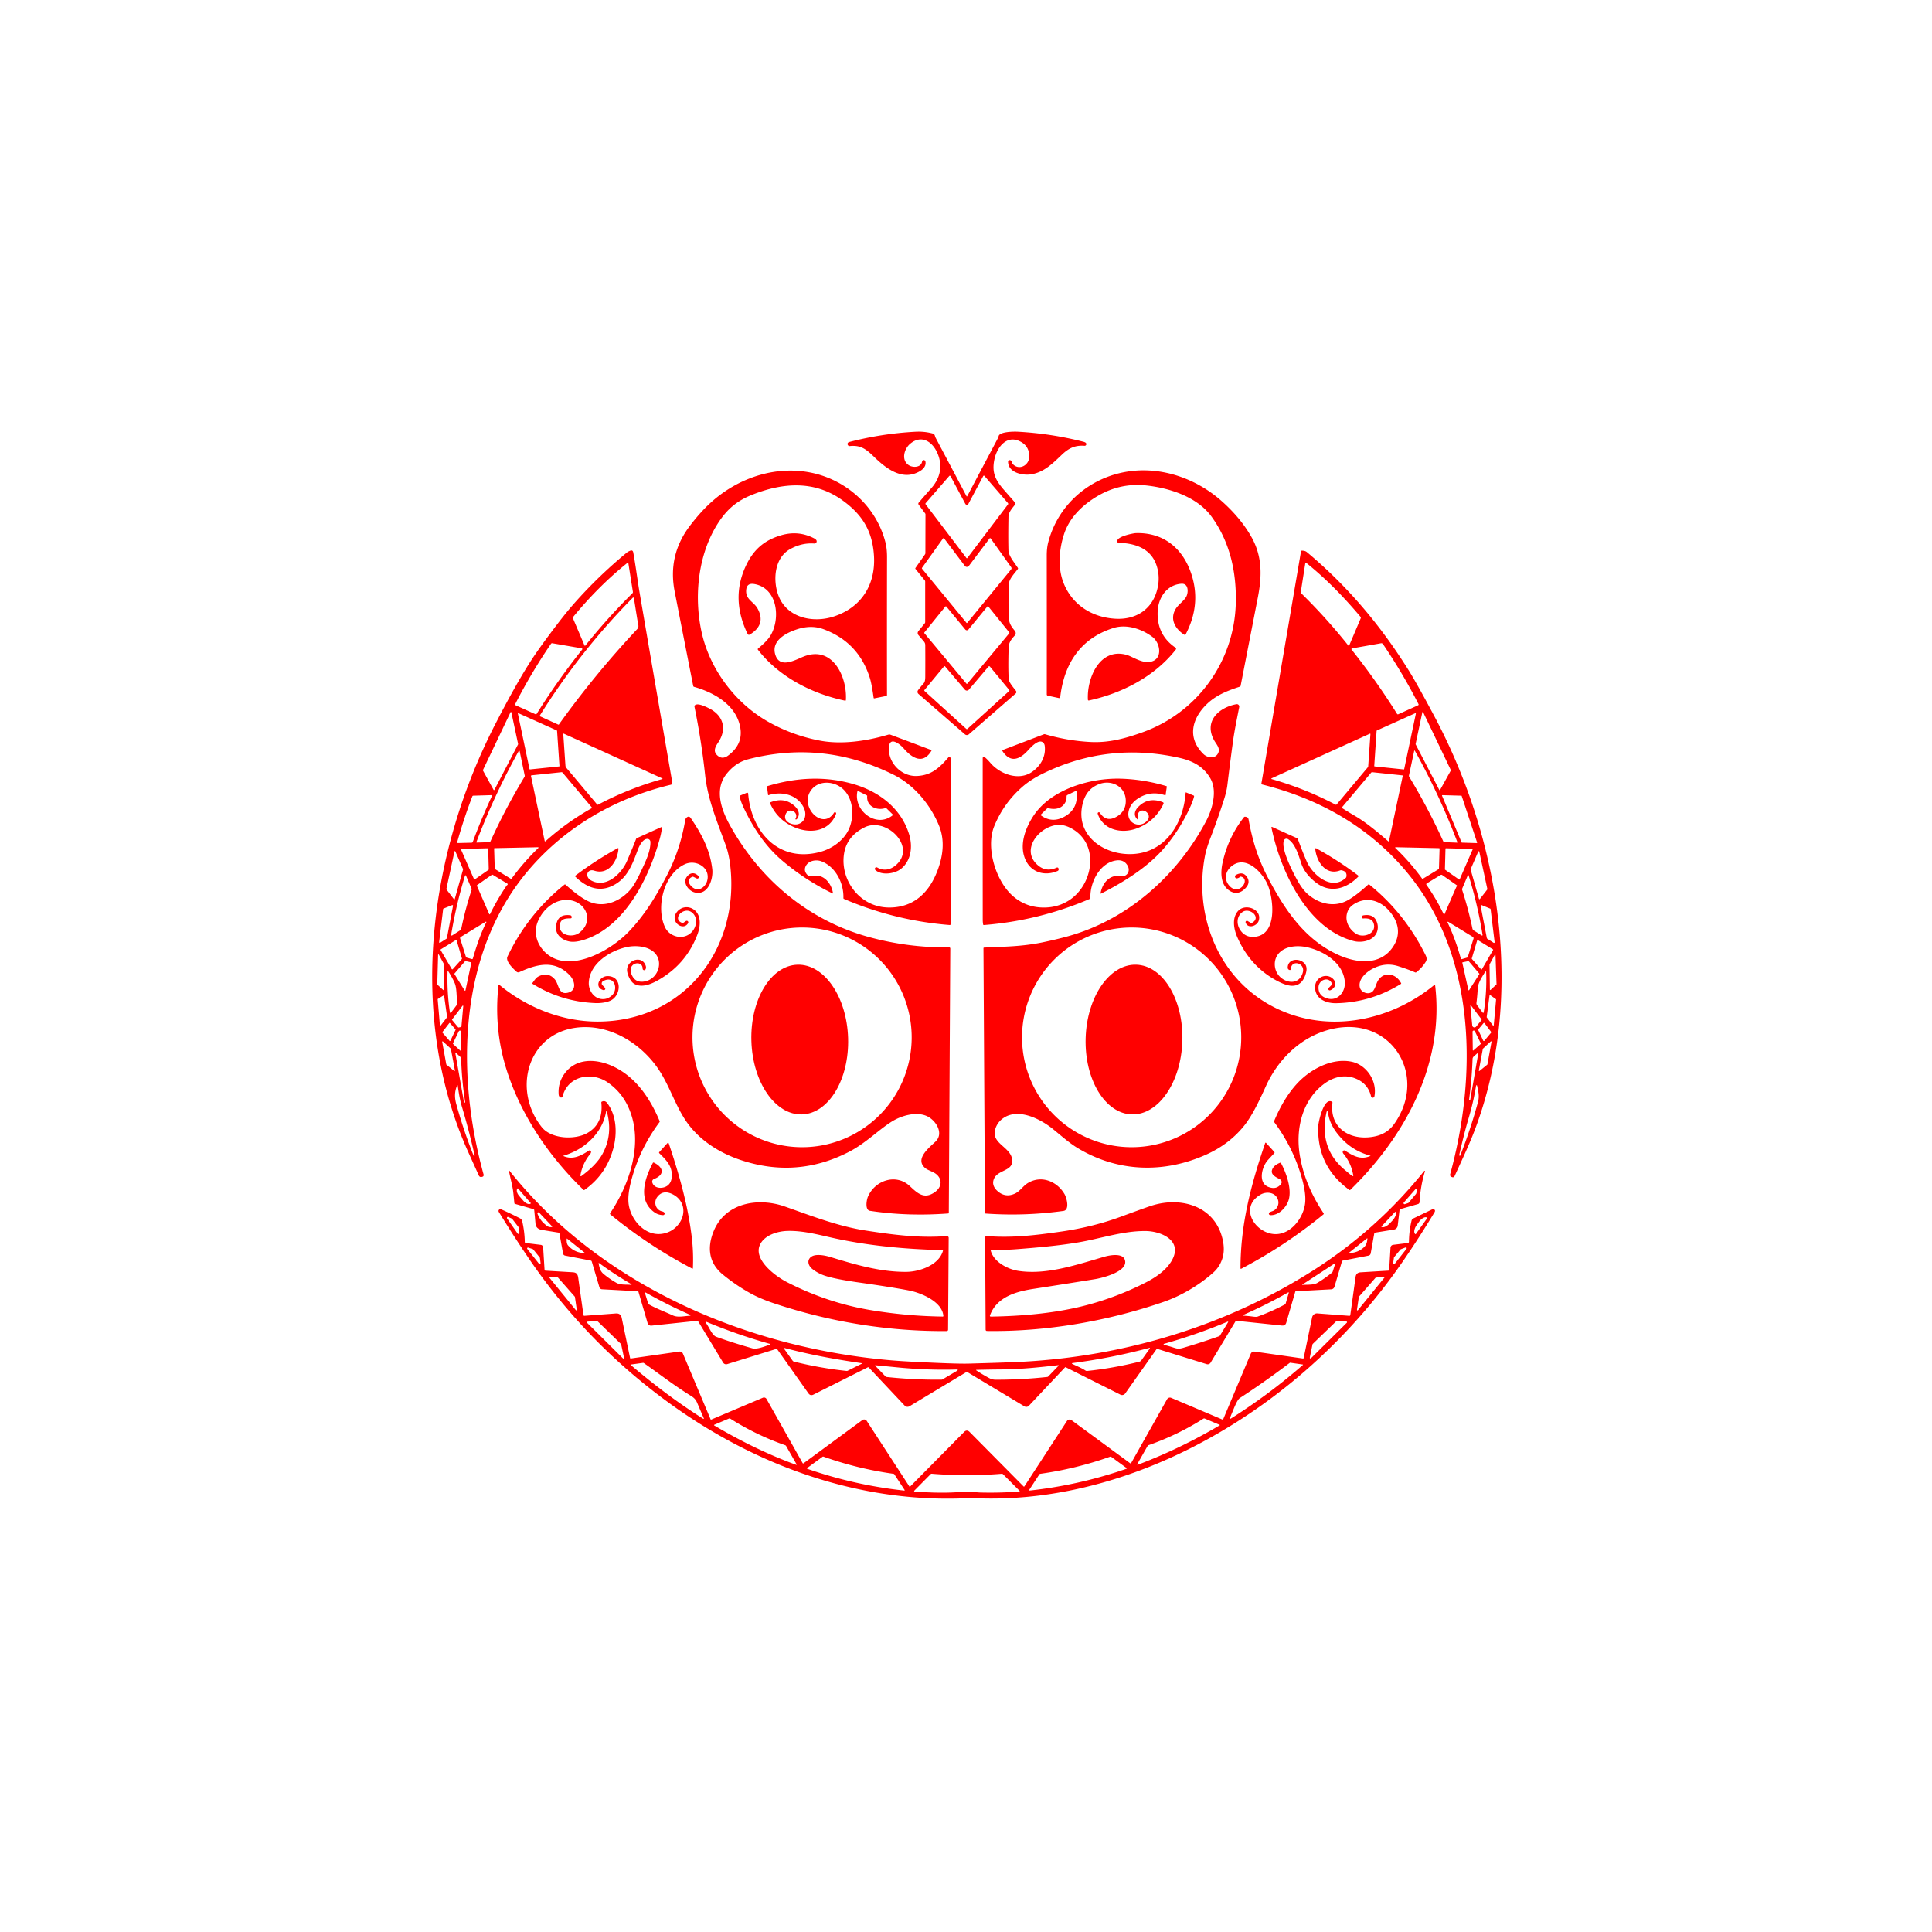
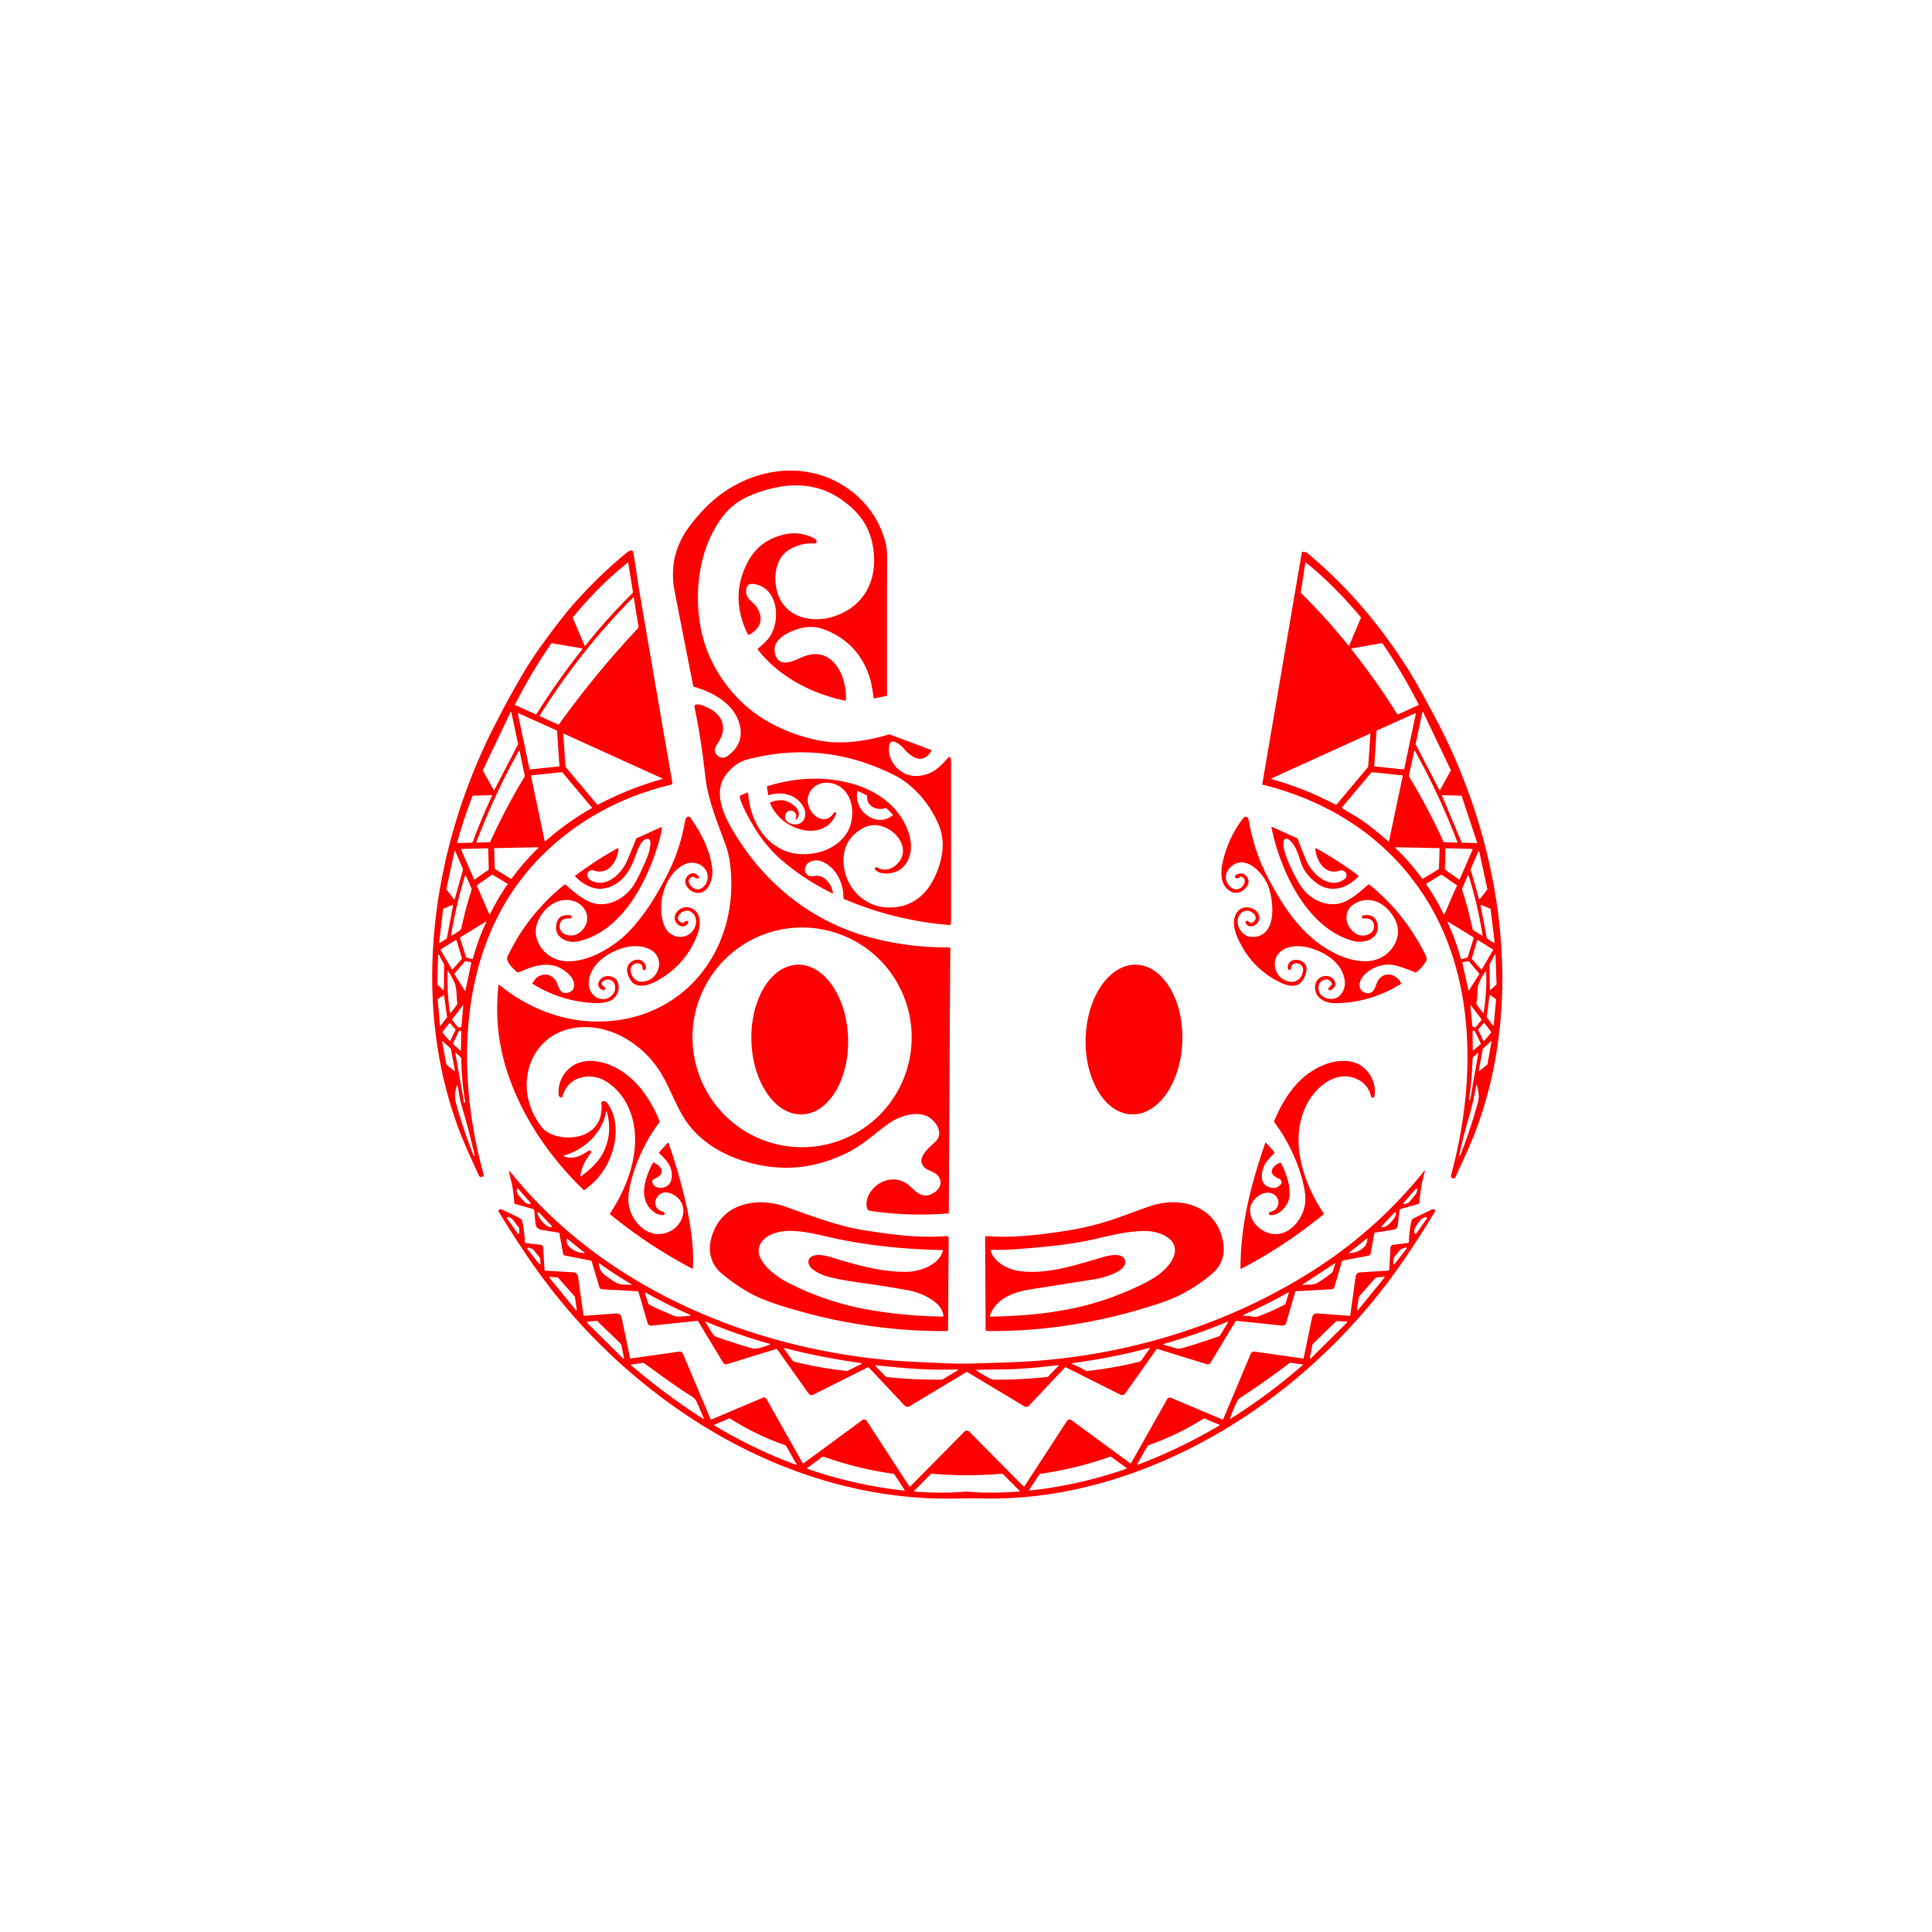
<svg xmlns="http://www.w3.org/2000/svg" viewBox="0 0 1448 1448" width="2048" height="2048" fill="red">
-   <path d="M724.87 371.96l23.31-44.07q.18-.36.22-.76c.35-3.72 11.74-3.71 14.36-3.57q24.99 1.35 49.23 7.53 1.1.28 1.69.73a1.29 1.29 0 0 1-.89 2.31c-7.02-.54-11.78 1.7-17.07 6.78-7.26 6.95-13.5 13.08-22.95 14.61-6.19 1.01-17.15-1.21-17.24-9.48a1.17 1.17 0 0 1 1.38-1.16q1.52.28 1.46 1.58-.02.49.29.87c4.65 5.81 12.97 1.62 12.77-5.59q-.22-7.73-7.18-11.03c-10.29-4.88-17.24 5.05-19.01 13.8-1.93 9.51.63 15.1 7.12 22.56q4.17 4.8 8.39 9.58a1.21 1.19 44.2 0 1 .03 1.55c-2.02 2.48-4.88 5.63-4.95 9.06q-.28 15.05-.02 25.23c.1 4.19 4.78 9.57 7.04 13.12q.29.45-.03.87c-2.31 3.16-6.52 7.26-6.69 11.25q-.53 12.51-.05 25c.17 4.45 1.78 6.74 4.45 9.99q1.54 1.88-.21 3.82c-2.53 2.8-4.24 4.97-4.37 9.01q-.45 13.99.02 23.2c.15 2.86 3.85 6.79 5.51 9.11a1.42 1.41 51.8 0 1-.22 1.89l-35.14 30.61a2.24 2.23-44.9 0 1-2.93 0l-34.82-30.27a2.08 2.08 0 0 1-.3-2.82q1.88-2.51 4.16-5.05c1.42-1.58 1.22-4.58 1.24-6.82q.07-10.97-.01-21.87-.01-1.56-1.02-2.75l-4.11-4.84a2.26 2.25-45.8 0 1-.03-2.88l4.77-5.88a1.53 1.52-25.5 0 0 .34-.96v-30.31q0-.56-.36-1l-6.91-8.51a.6.6 0 0 1-.02-.72l7.13-10.18a1.77 1.75 62.6 0 0 .31-1l.07-28.95q0-.44-.27-.79l-4.85-6.55a1.2 1.19-43.3 0 1 .05-1.49q4.58-5.37 9.37-10.75c7.06-7.93 8.88-17.5 4.27-27.18-3.91-8.21-11.85-12.91-19.92-6.29-4.53 3.71-7.1 12.17-1.24 16.11 3.06 2.06 9.36 1.9 10.05-2.73a1.26 1.26 0 0 1 2.47-.09c1.11 4.96-4.34 7.89-8.07 9.17-11.79 4.04-22.89-5.27-30.57-12.73-6.04-5.87-10-8.7-18.03-7.92a1.53 1.52 81 0 1-1.63-1.2q-.31-1.43 1.48-1.89 24.36-6.3 49.51-7.64 6.33-.34 12.48 1.24c2.19.56 1.77 1.9 2.46 3.21q11.58 21.82 23.25 43.93a.24.24 0 0 0 .43 0zm.94 5.63a1.32 1.32 0 0 1-2.33 0l-11.09-20.75a.57.57 0 0 0-.93-.1l-17.65 20.31q-.41.47-.03.97l30.51 40.14q.37.49.74 0l30.39-40.06a.85.85 0 0 0-.03-1.08l-17.59-20.34a.54.54 0 0 0-.88.1l-11.11 20.81zm-19.04 25.98l-15.68 21.93q-.29.42.03.82l33.18 40.42q.35.42.69 0l32.82-40.01a1.31 1.3-43 0 0 .06-1.6l-15.31-21.49q-.48-.66-.96-.02l-15.45 20.51a1.89 1.88-44.9 0 1-3.01 0l-15.51-20.57q-.44-.58-.86.01zm18.3 108.72l31.3-37.63a.58.57 45.5 0 0 0-.73l-15.66-19.41a.43.43 0 0 0-.67-.01l-14.22 17.31a1.52 1.52 0 0 1-2.34 0l-14.13-17.15q-.46-.55-.91.01l-15.62 19.31a.49.49 0 0 0 .01.61l31.42 37.69q.41.5.82 0zm.06 33.94l31.21-28.32a.55.54-40.7 0 0 .06-.75l-14.49-17.57a.69.69 0 0 0-1.06-.01l-14.68 17.3a1.99 1.99 0 0 1-3.03.01l-14.83-17.43a.52.52 0 0 0-.8.01l-14.64 17.67a.55.54 40.7 0 0 .06.75l31.23 28.34q.48.44.97 0zm13.09 362.76l-1.14-198.26q0-.51.51-.54c14.76-.68 28.4-.74 43.66-3.89q10.81-2.24 19.45-4.66c44.74-12.53 81.6-45.46 103.17-86.06 4.83-9.12 8.63-22.75 3.35-32.05-5.03-8.84-13.02-13.24-23.39-15.56q-53.57-11.95-102.25 11.84-9.17 4.49-15.44 9.99-14.09 12.36-21.05 29.59c-6.45 15.98 1.25 41.09 14.12 52.27q10.2 8.86 24.11 8.52 9.66-.23 17.55-5.16c18.22-11.38 23.63-41.54 2.95-53.68q-4.73-2.78-8.96-3.06c-14.2-.93-30.9 17.8-17.32 29.94q6.47 5.78 14.44 2.03a.95.95 0 0 1 1.32.6l.1.39a1.3 1.29 70.4 0 1-.72 1.53c-8.91 3.87-18.67 1.59-23.32-6.84-6.15-11.14-1.27-24.67 5.17-34.45 13.27-20.15 43.02-28.58 65.68-27.87q17.34.55 34.05 5.6a.35.35 0 0 1 .24.38l-.9 6.23q-.05.33-.36.22-10.86-3.67-20.15 2.3-6.46 4.14-7.35 10.63c-1.08 7.8 7.93 12.04 13.55 6.65 5.83-5.6-4.87-12.33-6.66-4.75q-.11.48 0 .96l.42 1.87a.39.39 0 0 1-.66.36c-3.05-3.02-1.96-6.61.82-9.41q7.56-7.6 18.31-3.4a.89.88-66.9 0 1 .48 1.21q-6.14 12.96-19.44 18.2c-11.4 4.49-25.6 1.76-29.82-10.68a.91.91 0 0 1 1.63-.78q4.89 7.6 13 2.59 6.65-4.1 6.38-12.04c-.35-10.36-10.81-15.58-19.91-12.1-7.14 2.72-10.9 7.93-12.59 15.48-5.11 22.81 15.36 37.37 36.24 37 25.5-.47 39.42-22.46 41.13-45.96q.03-.38.39-.23l5.54 2.28q.51.21.38.74-.99 4.28-4.84 11.97-8.37 16.73-19.83 29.18c-11.93 12.96-29.15 23.63-44.95 31.57q-.54.27-.44-.33c1.33-7.45 6.57-13.8 14.64-12.87q2.71.32 3.93-.34c2.66-1.46 3.19-4.67 1.71-7.28q-2.72-4.84-8.68-3.96c-12.16 1.78-19.62 16.44-19.23 27.86a1.11 1.09-12.9 0 1-.67 1.05q-37.94 16.2-79.12 19.49-.54.05-.63-.49-.29-1.82-.29-3.56-.04-60.32-.02-121.07a.92.92 0 0 1 1.51-.71q2.14 1.81 4.24 4.28c7.16 8.41 21.15 13.67 31.07 6.88 6.45-4.41 10.69-11.51 9.67-19.63q-.2-1.61-1.32-2.54c-3.37-2.83-9.2 3.71-11.25 5.97-5.91 6.51-13.01 9.89-19.1.5a.58.57 63 0 1 .27-.85l30.73-11.73q.48-.18.97-.04 16.5 4.84 33.71 5.79c13.67.75 25.98-2.48 39.37-7.29 40.9-14.68 68.65-52.87 69.82-96.55.64-24.09-4.65-46.56-18.27-65.19-10.72-14.68-31.29-21.3-48.69-23.21-13.08-1.43-25.26 1.22-36.68 7.94-10.99 6.47-20.89 15.84-25 28.3-3.92 11.87-4.99 25.83-.19 37.45 6.64 16.06 21.39 25.31 38.88 26.19 14.44.73 26.21-6.29 30.53-20.06q2.41-7.68 1.24-14.94-2.71-16.87-19.94-20.79-5.47-1.24-9.33-.74-.49.06-.82-.31c-3.8-4.42 11.72-7.29 13.2-7.33 21.42-.69 35.84 11.92 41.98 31.31q7.12 22.49-4.52 44.62a.65.65 0 0 1-.92.25c-6.77-4.24-11.11-11.58-6.62-19.23 2.1-3.57 6.57-6.25 8.19-9.64 1.51-3.16 1.55-9.72-3.74-9.38-10.9.71-17.39 10.26-17.85 20.76q-.75 17.53 13.36 27.15a1 1 0 0 1 .22 1.44C865.29 507.2 840.44 519.8 816.1 525a.61.61 0 0 1-.74-.56c-.89-15.77 8.55-39.19 28.85-33.68 4.24 1.15 10.88 6.03 17.05 5.38 10.53-1.12 8.81-14.11 2.26-18.95-8.02-5.93-19.27-9.58-28.95-6.54-24.85 7.81-37.05 26.84-39.96 51.88a.78.77-80.3 0 1-.94.67l-8.4-1.81a.93.93 0 0 1-.73-.91q.04-52.04-.02-104.24 0-5.58 1.12-9.86c7.67-29.18 32.37-49.61 61.87-53.28 24.37-3.04 49.35 5.93 67.76 22.14q14.25 12.54 22.43 26.81c8.47 14.76 8.19 29.53 5.02 45.79q-6.43 33.07-12.89 66.14a.89.88-3.5 0 1-.6.67c-8.7 2.82-17.28 6.11-24.19 12.56-11.47 10.7-15.82 25.51-3.05 37.96 3.11 3.03 9.11 3.72 11.09-.93 1.51-3.55-1.35-6.29-2.96-9.13-8.22-14.43 3.35-24.9 16.54-27.33a1.82 1.82 0 0 1 2.12 2.14c-1.67 8.6-3.5 17.24-4.68 25.83q-2.25 16.38-4.22 32.8c-.38 3.16-1.35 7.04-2.34 10.14q-4.71 14.78-10.3 29.25-3.03 7.84-4.1 13.38c-8.39 43.45 8.88 89.82 48.64 111.91 40 22.21 88.8 13.21 123.16-14.97a.42.42 0 0 1 .68.28c7.02 58.95-22.61 113.25-63.57 153.24q-.34.34-.73.06Q986.9 874.08 988 844c.1-2.9 4.12-21.8 10.26-18.28q.46.27.39.79c-2.47 20.11 14.92 29.09 32.36 25.06q8.83-2.03 13.88-9.13c25.84-36.29-2.24-82.02-47.36-71.06-22.02 5.35-39.42 22.07-48.75 42.65-4.32 9.54-9.95 21.78-16.32 29.7q-11.19 13.9-28.49 21.65c-31.95 14.31-66.54 13.07-96.37-4.98-6.23-3.77-12.34-9.26-18.35-14.13-9.17-7.45-25.81-16.14-37.27-8.28q-4.35 2.97-5.98 8c-3.75 11.52 12.66 13.58 12.65 24.23-.02 7.45-10.46 6.6-13.53 12.92-1.63 3.35-.65 6.54 2.02 9.11q6.06 5.81 13.59 2.3c3.47-1.62 6.12-5.62 9.05-7.53 10.21-6.65 22.42-1.87 28.12 8.06 1.5 2.61 4.05 11.8-.89 12.49q-29.04 4.04-58.27 1.97-.51-.04-.52-.55zm60.89-309.24c-2.03 5.93-7.62 7.51-13.46 5.97q-.52-.13-.9.24l-4.59 4.49q-.4.4.06.73 7.99 5.73 16.75 1.31 11.49-5.8 9.89-19.11a.57.57 0 0 0-.81-.45l-6.09 2.93q-.5.24-.55.79c-.11 1.19.06 2.06-.3 3.1zm49.892 260.056a82.33 82.14 89.4 0 0 81.273-83.186 82.33 82.14 89.4 0 0-82.998-81.465 82.33 82.14 89.4 0 0-81.273 83.186 82.33 82.14 89.4 0 0 82.998 81.465zm157.428 3.114a1.1 1.1 0 0 1 1.63-.55c5.95 3.83 11.58 7.16 18.85 4.08q.5-.21-.03-.35-12.38-3.35-20.96-12.35c-5.67-5.95-9.75-12.38-10.65-20.42a.51.51 0 0 0-1-.05q-6.28 27.69 14.69 44.42c1.24.98 2.97 2.74 4.78 3.7q.63.34.52-.38-1.48-9.17-7.32-16.24-.82-.99-.51-1.86z" />
-   <path d="M677.21 560.81c-2.09-2.45-9.78-9.02-10.82-1.77-1.69 11.84 8.87 23.09 20.82 22.55 10.79-.49 16.74-5.99 23.57-13.92a.92.92 0 0 1 1.39 0q.19.23.42.7.17.36.17.79 0 60.17 0 120.34 0 1.84-.29 3.24-.13.6-.74.55-41.2-3.3-79.13-19.53-.5-.21-.48-.75c.36-10.93-5.69-23.29-16.43-27.44-4.35-1.68-10.5-.37-12.14 4.4q-1.06 3.1 1.64 5.82c1.96 1.97 5.95.12 8.57.68 5.81 1.24 9.66 7.25 10.53 12.84q.07.47-.35.26-20.45-9.91-37.63-24.51c-12.66-10.75-21.68-24.44-28.77-39.32q-2.27-4.76-3.08-8.35-.22-.95.68-1.32l4.6-1.9a.73.72-13.6 0 1 1 .61c2.28 28.84 22.92 52.08 54.01 43.71 8.58-2.31 17.09-8.19 21.09-16.26 4.64-9.36 4.17-23.67-4.37-31.14-6.47-5.65-17.16-6.34-22.88.29-10.64 12.35 7.8 31.65 16.47 17.77a.88.88 0 0 1 1.57.77c-5.1 13.56-19.66 15.2-31.55 9.97q-12.41-5.47-17.88-17.74a.66.66 0 0 1 .37-.88q10.6-4.14 18.24 3.07c2.82 2.67 4.08 6.37 1.42 9.55q-.23.28-.59.26l-.28-.03a.24.24 0 0 1-.2-.36c3.01-5.22-5.4-9.42-7.5-3.05-1.76 5.35 5.55 8.16 9.62 6.91 5.31-1.62 6.45-7.42 4.21-12.12-4.78-9.99-16.51-12.67-26.49-9.53q-.3.09-.34-.22l-.85-6.21a.29.29 0 0 1 .2-.31c21.81-6.62 43.57-7.75 64.94-1.47 19.27 5.67 35.66 18.4 41.47 37.74 2.71 8.98 1.53 19.47-6.06 25.63-4.76 3.86-14.62 5.15-19.29.95a1.19 1.18 80.9 0 1 1.38-1.91c4.69 2.7 9.74 1.88 13.87-1.64 16.18-13.74-7.15-36.63-23.51-28.37q-13 6.57-15.16 19.36c-2.45 14.55 5.07 30.02 18.43 36.95q7.5 3.89 16.36 3.7c17.86-.38 29.02-11.5 35.16-27.58 4.1-10.76 5.72-22.49 1.27-33.55-6.27-15.55-18.55-30.6-33.91-38.26q-52.78-26.32-109.17-11.74-9.72 2.51-16.58 11.42c-8.89 11.56-3.5 26.51 2.68 37.75 22.48 40.84 58.85 71.57 104.13 84.02q29.54 8.12 60.24 7.81.96-.01.96.95L711.11 909q-.01.43-.44.47-30.68 2.3-58.68-1.99c-3.8-.58-2.55-8.12-1.51-10.54 5.31-12.36 21.08-17.6 31.31-8.07 5.73 5.33 10.82 10.41 18.97 4.52 4.47-3.24 5.84-8.47 1.73-12.67-2.59-2.64-6.85-3.31-9.24-5.41-7.37-6.52 2.16-14.39 7.75-19.57 6.85-6.34.22-16.46-6.62-19.37-8.1-3.45-19.25-.12-26.51 4.54-9.89 6.35-19.34 16.07-31.5 22.34q-39.2 20.23-81.29 6.15c-16.26-5.43-31.29-15.14-40.81-29.03-7.73-11.27-12.05-25.18-19.47-37.01-11.94-19.02-33.62-33.76-56.63-33.56-41.17.37-55.64 45.24-32.17 74.93 7.12 9.01 25.08 9.78 34.38 4.33q11.92-6.98 10.3-22.69-.05-.5.41-.72c1.47-.68 2.8-.41 3.85.92 7.3 9.3 7.68 22.97 4.78 33.93q-5.19 19.63-21.66 31.32-.42.3-.78-.06c-25.75-24.9-46.91-55.91-57.71-90.27q-9.53-30.32-5.99-62.86.1-.97.86-.35c20.33 16.75 46.63 27.31 73.15 27.37 64.46.13 106.49-53.4 99.83-115.89q-1-9.33-3.46-16.15c-6.18-17.12-13.49-34.18-15.45-52.43q-2.8-25.99-8.03-51.62-.1-.51.25-.9c2.02-2.2 8.61 1.18 10.81 2.28 10.5 5.27 13.52 15.37 6.75 25.51-1.98 2.96-3.97 6.29-1.05 9.32q3.84 3.96 8.51.48 11.13-8.3 9.13-20.65c-2.77-17.07-19.61-26.59-34.65-30.81q-.56-.16-.68-.73-7.08-35.79-13.91-70.8-5.32-27.24 11.53-49.32 7.86-10.3 15.63-17.34c20.8-18.85 49.76-28.38 77.4-21.83 25.69 6.09 46.97 25.92 53.49 51.96q1.14 4.58 1.13 10.89-.11 51.63-.03 103.25.01.64-.62.76l-8.77 1.76q-.56.12-.64-.45-1.4-10.23-2.79-14.69-8.39-26.89-34.73-36.67-9.57-3.56-20.84.39c-8.31 2.9-18.97 8.88-15.06 19.46 3.63 9.8 15.27 2.87 21.03.62 21.89-8.58 32.65 15.55 31.61 32.57q-.04.64-.66.51c-24.77-5.16-49.48-17.86-65.21-38.1q-.43-.55.11-1.01c3.42-2.88 7.23-6.25 9.4-9.93 7.37-12.47 5.31-35.37-12.34-38.38q-5.48-.93-6 4.26c-.74 7.44 5.61 8.81 8.53 14.15q6.51 11.9-5.71 19.39-1.23.75-1.85-.54-12.66-26.2-1.36-50.61c5.7-12.32 13.74-19.43 26.58-23.19q12.95-3.8 24.72 2.32.95.49 1.5 1.14a1.66 1.66 0 0 1-1.39 2.73q-9.45-.69-18.23 4.25c-11.55 6.49-12.82 22.62-8.98 33.83 5.98 17.47 25.9 21.87 41.92 16.58 20.9-6.89 31.29-24.16 30.02-45.4-1.12-18.78-8.92-31.22-24.02-41.93-20.88-14.81-44.54-12.96-67.45-3.81-10.79 4.31-18.14 10.28-24.76 20.22-15.7 23.61-18.94 55.84-12.89 83 6.22 27.85 25.59 53.42 50.51 67.23q18 9.98 38.27 13.79c16.31 3.06 35.04.24 50.7-4.41q1.22-.36 1.84-.13 15.34 5.73 30.6 11.51.5.19.23.65c-6.53 10.86-15 4.95-20.85-1.93zm-27.48 35.37l-6.76-3.4a.22.21 19.6 0 0-.31.14c-3.33 14.25 13.79 28.11 26.24 18.24q.52-.41.04-.88l-4.51-4.41a.85.85 0 0 0-.86-.2c-6.51 2.1-14.33-1.35-13.63-9.11a.4.39-74.1 0 0-.21-.38zm-49.442 263.626a82.33 82.14 90.6 0 0 82.998-81.465 82.33 82.14 90.6 0 0-81.273-83.186 82.33 82.14 90.6 0 0-82.998 81.465 82.33 82.14 90.6 0 0 81.273 83.186zM422.09 866.28a.04.04 0 0 0 0 .08c7.17 3.23 13.3-.14 19.19-3.97a1.11 1.11 0 0 1 1.71.86q.01.26-.15.8-.12.37-.4.71-5.95 7.2-7.44 16.26a.45.45 0 0 0 .71.43c6.15-4.59 12.28-10.04 15.87-16.66q7.98-14.68 3.18-31.77a.25.25 0 0 0-.49.02c-1.8 10.58-7.98 19.25-16.51 25.57q-6.61 4.89-15.67 7.67zm634.62-209.75c-28.31-35.5-66.88-57.63-110.7-68.55a.8.79 11.9 0 1-.59-.9l29.68-173.95q.08-.42.51-.43 2.48-.06 3.85 1.08c30.54 25.48 55.48 55.22 76.36 88.68q6.35 10.18 19.34 34.59c49.21 92.52 67.83 209.48 30.39 309.26-4.23 11.26-10.03 23.49-15.41 35.25a1.35 1.35 0 0 1-1.67.72l-.35-.12q-1.65-.58-1.19-2.27c20.02-73.37 19.41-161.12-30.22-223.36zm-37.05-194.26c-12.42-14.75-25.66-28.4-40.74-40.5a.37.37 0 0 0-.6.23l-3.38 21.63q-.1.62.35 1.06 18.77 18.42 35.16 39 .51.64.83-.12l8.55-20.14q.27-.63-.17-1.16zm-6.32 23.68a.57.56 65.9 0 0-.34.91q18.43 23.16 34.13 48.24a.64.63 61.3 0 0 .8.24l14.97-6.77a.59.59 0 0 0 .28-.8q-11.94-23.34-26.66-45.03a1.49 1.49 0 0 0-1.48-.63l-21.7 3.84zm53.27 47.81a.31.31 0 0 0-.58.07l-5.06 23.81a.31.31 0 0 0 .03.21l17.75 34.21a.31.31 0 0 0 .55 0l8.07-14.6a.31.31 0 0 0 .01-.28l-20.77-43.42zm-5.45 1.16a.33.33 0 0 0-.46-.37l-28.77 12.94a.33.33 0 0 0-.19.28l-1.77 26.29a.33.33 0 0 0 .3.35l21.79 2.27a.33.33 0 0 0 .36-.26l8.74-41.5zm-108.07 48.99c16.62 4.81 31.57 10.61 47.86 19.15q.5.26.86-.17l23.24-27.69q.37-.44.41-1.02l1.65-23.99a.3.3 0 0 0-.43-.29l-73.64 33.44a.31.3 40.5 0 0 .05.57zm138.94 47.65a.27.26-9 0 0 .26-.35q-13.42-35.45-31.88-68.54a.26.26 0 0 0-.49.07l-3.93 18.48a1.29 1.28 35.3 0 0 .16.92q14.3 23.61 25.7 48.75a.49.48-10.4 0 0 .43.29l9.75.38zm-75.9-19.69q9.08 5.31 24.26 18.6.54.47.68-.23l10.26-48.69a.35.35 0 0 0-.31-.42l-22.5-2.38a1.01.99 22.6 0 0-.88.35l-21.74 25.85q-.38.46.12.78 4.97 3.15 10.11 6.14zm79.39-15.29a.33.33 0 0 0-.3-.23l-14.11-.39a.33.33 0 0 0-.31.46l14.62 34.91a.33.33 0 0 0 .29.21l11.03.35a.33.33 0 0 0 .32-.44l-11.54-34.87zm-16.59 39.51a.39.38 2.2 0 0-.38-.4l-32.56-.71a.31.31 0 0 0-.22.54q11.02 10.52 19.97 22.86.33.45.81.16l11.48-6.99q.44-.27.45-.78l.45-14.68zm24.77.63a.34.34 0 0 0-.3-.47l-19.69-.47a.34.34 0 0 0-.35.33l-.42 15.48a.34.34 0 0 0 .15.28l10.42 7.29a.34.34 0 0 0 .51-.14l9.68-22.3zm4.99 1.57a.4.4 0 0 0-.75-.07l-5.71 13.22a.4.4 0 0 0-.02.27l6.24 21.94a.4.4 0 0 0 .7.14l5.53-7.12a.4.4 0 0 0 .07-.33l-6.06-28.05zm-17.05 26.3l.23-.25a.6.6 0 0 0-.09-.9l-10.89-7.61a1.06 1.05 46.7 0 0-1.16-.04l-10.4 6.31a.77.76 56.8 0 0-.22 1.09q7.33 10.37 12.83 21.83a.43.43 0 0 0 .78-.02q4.32-10.14 8.79-20.22.05-.11.13-.19zm19.52 36.15q-3.65-22.7-10.47-44.67a.31.31 0 0 0-.58-.02l-4.22 9.94a1.41 1.39-43 0 0-.04.97q4.64 14.28 7.71 28.98a2.27 2.26 10.1 0 0 1.02 1.45l5.98 3.74a.39.39 0 0 0 .6-.39zm6.02-19.34a.5.5 0 0 0-.31-.4l-6.47-2.66a.5.5 0 0 0-.69.56l4.66 24.25a.5.5 0 0 0 .22.33l4.83 3.13a.5.5 0 0 0 .77-.48l-3.01-24.73zm-32.27 9.93c4.12 8.65 7.39 17.82 9.95 27.07a.64.63-15.8 0 0 .79.44l3.87-1.11a.88.87.5 0 0 .6-.58l4.23-13.58a1.21 1.21 0 0 0-.52-1.4l-18.42-11.29a.35.35 0 0 0-.5.45zm18.15 27.06a.32.32 0 0 0 .07.3l6.97 7.89a.32.32 0 0 0 .51-.05l8.44-14.55a.32.32 0 0 0-.11-.43l-11.33-6.99a.32.32 0 0 0-.48.18l-4.07 13.65zm17.79-2.58a.31.31 0 0 0-.58-.14l-3.86 7.1a.31.31 0 0 0-.04.15l.26 18.77a.31.31 0 0 0 .52.23l4.37-4.05a.31.31 0 0 0 .1-.24l-.77-21.82zm-20.33 26.17a.31.31 0 0 0 .56.1l7.65-11.99a.31.31 0 0 0-.03-.36l-7.87-9.29a.31.31 0 0 0-.3-.1l-4.3.9a.31.31 0 0 0-.24.37l4.53 20.37zm13.33-13.49a.39.39 0 0 0-.73-.18c-2.11 3.57-5.33 8.09-5.57 12.37q-.31 5.79-.97 10.97-.12.91.43 1.64l4.25 5.67a.42.41-58.9 0 0 .74-.19q2.43-15.04 1.85-30.28zm.4 33.77a.39.39 0 0 0 .08.29l4.52 5.93a.39.39 0 0 0 .7-.2l1.73-19.11a.39.39 0 0 0-.16-.35l-4.16-2.93a.39.39 0 0 0-.61.27l-2.1 16.1zm-12.21-8.02l1.39 14.31a1.64 1.64 0 0 0 2.9.89l3.88-4.72q.38-.45.02-.93l-7.46-9.84q-.87-1.14-.73.29zm10.61 12.61a.5.5 0 0 0-.78-.02l-3.88 4.65a.5.5 0 0 0-.06.53l3.72 7.92a.5.5 0 0 0 .83.11l5.04-6.06a.5.5 0 0 0 .01-.62l-4.88-6.51zm-2.76 15.27l-4.54-9.26a.9.9 0 0 0-1.7.41l.17 13.77a.31.3-21.5 0 0 .51.22l5.51-4.88a.21.21 0 0 0 .05-.26zm7.96-1.28a.34.34 0 0 0-.57-.31l-5.83 5.4a.34.34 0 0 0-.1.19l-3 16.16a.34.34 0 0 0 .55.33l5.77-4.67a.34.34 0 0 0 .12-.2l3.06-16.9zm-15.94 43.45l5.99-34.61q.18-1.01-.59-.33l-2.74 2.42a2.71 2.67-20 0 0-.91 1.92q-.56 15.49-2.66 30.84a.22.21-4.6 0 0 .28.23l.3-.09a.49.49 0 0 0 .33-.38zm4.39-10.65c-1.31 8.23-3.08 15.87-5.44 23.86-3.11 10.56-5.03 18.75-7.24 28.26q-.03.12.07.2l.27.22a.31.3 30.2 0 0 .47-.12q7.76-19.71 13.31-40.17c1.17-4.35.24-8.1-.72-12.27a.37.37 0 0 0-.72.02z" />
+   <path d="M677.21 560.81c-2.09-2.45-9.78-9.02-10.82-1.77-1.69 11.84 8.87 23.09 20.82 22.55 10.79-.49 16.74-5.99 23.57-13.92a.92.92 0 0 1 1.39 0q.19.23.42.7.17.36.17.79 0 60.17 0 120.34 0 1.84-.29 3.24-.13.6-.74.55-41.2-3.3-79.13-19.53-.5-.21-.48-.75c.36-10.93-5.69-23.29-16.43-27.44-4.35-1.68-10.5-.37-12.14 4.4q-1.06 3.1 1.64 5.82c1.96 1.97 5.95.12 8.57.68 5.81 1.24 9.66 7.25 10.53 12.84q.07.47-.35.26-20.45-9.91-37.63-24.51c-12.66-10.75-21.68-24.44-28.77-39.32q-2.27-4.76-3.08-8.35-.22-.95.68-1.32l4.6-1.9a.73.72-13.6 0 1 1 .61c2.28 28.84 22.92 52.08 54.01 43.71 8.58-2.31 17.09-8.19 21.09-16.26 4.64-9.36 4.17-23.67-4.37-31.14-6.47-5.65-17.16-6.34-22.88.29-10.64 12.35 7.8 31.65 16.47 17.77a.88.88 0 0 1 1.57.77c-5.1 13.56-19.66 15.2-31.55 9.97q-12.41-5.47-17.88-17.74a.66.66 0 0 1 .37-.88q10.6-4.14 18.24 3.07c2.82 2.67 4.08 6.37 1.42 9.55q-.23.28-.59.26l-.28-.03a.24.24 0 0 1-.2-.36c3.01-5.22-5.4-9.42-7.5-3.05-1.76 5.35 5.55 8.16 9.62 6.91 5.31-1.62 6.45-7.42 4.21-12.12-4.78-9.99-16.51-12.67-26.49-9.53q-.3.09-.34-.22l-.85-6.21a.29.29 0 0 1 .2-.31c21.81-6.62 43.57-7.75 64.94-1.47 19.27 5.67 35.66 18.4 41.47 37.74 2.71 8.98 1.53 19.47-6.06 25.63-4.76 3.86-14.62 5.15-19.29.95a1.19 1.18 80.9 0 1 1.38-1.91c4.69 2.7 9.74 1.88 13.87-1.64 16.18-13.74-7.15-36.63-23.51-28.37q-13 6.57-15.16 19.36c-2.45 14.55 5.07 30.02 18.43 36.95q7.5 3.89 16.36 3.7c17.86-.38 29.02-11.5 35.16-27.58 4.1-10.76 5.72-22.49 1.27-33.55-6.27-15.55-18.55-30.6-33.91-38.26q-52.78-26.32-109.17-11.74-9.72 2.51-16.58 11.42c-8.89 11.56-3.5 26.51 2.68 37.75 22.48 40.84 58.85 71.57 104.13 84.02q29.54 8.12 60.24 7.81.96-.01.96.95L711.11 909q-.01.43-.44.47-30.68 2.3-58.68-1.99c-3.8-.58-2.55-8.12-1.51-10.54 5.31-12.36 21.08-17.6 31.31-8.07 5.73 5.33 10.82 10.41 18.97 4.52 4.47-3.24 5.84-8.47 1.73-12.67-2.59-2.64-6.85-3.31-9.24-5.41-7.37-6.52 2.16-14.39 7.75-19.57 6.85-6.34.22-16.46-6.62-19.37-8.1-3.45-19.25-.12-26.51 4.54-9.89 6.35-19.34 16.07-31.5 22.34q-39.2 20.23-81.29 6.15c-16.26-5.43-31.29-15.14-40.81-29.03-7.73-11.27-12.05-25.18-19.47-37.01-11.94-19.02-33.62-33.76-56.63-33.56-41.17.37-55.64 45.24-32.17 74.93 7.12 9.01 25.08 9.78 34.38 4.33q11.92-6.98 10.3-22.69-.05-.5.41-.72c1.47-.68 2.8-.41 3.85.92 7.3 9.3 7.68 22.97 4.78 33.93q-5.19 19.63-21.66 31.32-.42.3-.78-.06c-25.75-24.9-46.91-55.91-57.71-90.27q-9.53-30.32-5.99-62.86.1-.97.86-.35c20.33 16.75 46.63 27.31 73.15 27.37 64.46.13 106.49-53.4 99.83-115.89q-1-9.33-3.46-16.15c-6.18-17.12-13.49-34.18-15.45-52.43q-2.8-25.99-8.03-51.62-.1-.51.25-.9c2.02-2.2 8.61 1.18 10.81 2.28 10.5 5.27 13.52 15.37 6.75 25.51-1.98 2.96-3.97 6.29-1.05 9.32q3.84 3.96 8.51.48 11.13-8.3 9.13-20.65c-2.77-17.07-19.61-26.59-34.65-30.81q-.56-.16-.68-.73-7.08-35.79-13.91-70.8-5.32-27.24 11.53-49.32 7.86-10.3 15.63-17.34c20.8-18.85 49.76-28.38 77.4-21.83 25.69 6.09 46.97 25.92 53.49 51.96q1.14 4.58 1.13 10.89-.11 51.63-.03 103.25.01.64-.62.76l-8.77 1.76q-.56.12-.64-.45-1.4-10.23-2.79-14.69-8.39-26.89-34.73-36.67-9.57-3.56-20.84.39c-8.31 2.9-18.97 8.88-15.06 19.46 3.63 9.8 15.27 2.87 21.03.62 21.89-8.58 32.65 15.55 31.61 32.57q-.04.64-.66.51c-24.77-5.16-49.48-17.86-65.21-38.1q-.43-.55.11-1.01c3.42-2.88 7.23-6.25 9.4-9.93 7.37-12.47 5.31-35.37-12.34-38.38q-5.48-.93-6 4.26c-.74 7.44 5.61 8.81 8.53 14.15q6.51 11.9-5.71 19.39-1.23.75-1.85-.54-12.66-26.2-1.36-50.61c5.7-12.32 13.74-19.43 26.58-23.19q12.95-3.8 24.72 2.32.95.49 1.5 1.14a1.66 1.66 0 0 1-1.39 2.73q-9.45-.69-18.23 4.25c-11.55 6.49-12.82 22.62-8.98 33.83 5.98 17.47 25.9 21.87 41.92 16.58 20.9-6.89 31.29-24.16 30.02-45.4-1.12-18.78-8.92-31.22-24.02-41.93-20.88-14.81-44.54-12.96-67.45-3.81-10.79 4.31-18.14 10.28-24.76 20.22-15.7 23.61-18.94 55.84-12.89 83 6.22 27.85 25.59 53.42 50.51 67.23q18 9.98 38.27 13.79c16.31 3.06 35.04.24 50.7-4.41q1.22-.36 1.84-.13 15.34 5.73 30.6 11.51.5.19.23.65c-6.53 10.86-15 4.95-20.85-1.93zm-27.48 35.37l-6.76-3.4a.22.21 19.6 0 0-.31.14c-3.33 14.25 13.79 28.11 26.24 18.24q.52-.41.04-.88l-4.51-4.41a.85.85 0 0 0-.86-.2c-6.51 2.1-14.33-1.35-13.63-9.11a.4.39-74.1 0 0-.21-.38zm-49.442 263.626a82.33 82.14 90.6 0 0 82.998-81.465 82.33 82.14 90.6 0 0-81.273-83.186 82.33 82.14 90.6 0 0-82.998 81.465 82.33 82.14 90.6 0 0 81.273 83.186zM422.09 866.28a.04.04 0 0 0 0 .08c7.17 3.23 13.3-.14 19.19-3.97a1.11 1.11 0 0 1 1.71.86q.01.26-.15.8-.12.37-.4.71-5.95 7.2-7.44 16.26a.45.45 0 0 0 .71.43c6.15-4.59 12.28-10.04 15.87-16.66q7.98-14.68 3.18-31.77a.25.25 0 0 0-.49.02c-1.8 10.58-7.98 19.25-16.51 25.57q-6.61 4.89-15.67 7.67zm634.62-209.75c-28.31-35.5-66.88-57.63-110.7-68.55l29.68-173.95q.08-.42.51-.43 2.48-.06 3.85 1.08c30.54 25.48 55.48 55.22 76.36 88.68q6.35 10.18 19.34 34.59c49.21 92.52 67.83 209.48 30.39 309.26-4.23 11.26-10.03 23.49-15.41 35.25a1.35 1.35 0 0 1-1.67.72l-.35-.12q-1.65-.58-1.19-2.27c20.02-73.37 19.41-161.12-30.22-223.36zm-37.05-194.26c-12.42-14.75-25.66-28.4-40.74-40.5a.37.37 0 0 0-.6.23l-3.38 21.63q-.1.62.35 1.06 18.77 18.42 35.16 39 .51.64.83-.12l8.55-20.14q.27-.63-.17-1.16zm-6.32 23.68a.57.56 65.9 0 0-.34.91q18.43 23.16 34.13 48.24a.64.63 61.3 0 0 .8.24l14.97-6.77a.59.59 0 0 0 .28-.8q-11.94-23.34-26.66-45.03a1.49 1.49 0 0 0-1.48-.63l-21.7 3.84zm53.27 47.81a.31.31 0 0 0-.58.07l-5.06 23.81a.31.31 0 0 0 .03.21l17.75 34.21a.31.31 0 0 0 .55 0l8.07-14.6a.31.31 0 0 0 .01-.28l-20.77-43.42zm-5.45 1.16a.33.33 0 0 0-.46-.37l-28.77 12.94a.33.33 0 0 0-.19.28l-1.77 26.29a.33.33 0 0 0 .3.35l21.79 2.27a.33.33 0 0 0 .36-.26l8.74-41.5zm-108.07 48.99c16.62 4.81 31.57 10.61 47.86 19.15q.5.26.86-.17l23.24-27.69q.37-.44.41-1.02l1.65-23.99a.3.3 0 0 0-.43-.29l-73.64 33.44a.31.3 40.5 0 0 .05.57zm138.94 47.65a.27.26-9 0 0 .26-.35q-13.42-35.45-31.88-68.54a.26.26 0 0 0-.49.07l-3.93 18.48a1.29 1.28 35.3 0 0 .16.92q14.3 23.61 25.7 48.75a.49.48-10.4 0 0 .43.29l9.75.38zm-75.9-19.69q9.08 5.31 24.26 18.6.54.47.68-.23l10.26-48.69a.35.35 0 0 0-.31-.42l-22.5-2.38a1.01.99 22.6 0 0-.88.35l-21.74 25.85q-.38.46.12.78 4.97 3.15 10.11 6.14zm79.39-15.29a.33.33 0 0 0-.3-.23l-14.11-.39a.33.33 0 0 0-.31.46l14.62 34.91a.33.33 0 0 0 .29.21l11.03.35a.33.33 0 0 0 .32-.44l-11.54-34.87zm-16.59 39.51a.39.38 2.2 0 0-.38-.4l-32.56-.71a.31.31 0 0 0-.22.54q11.02 10.52 19.97 22.86.33.45.81.16l11.48-6.99q.44-.27.45-.78l.45-14.68zm24.77.63a.34.34 0 0 0-.3-.47l-19.69-.47a.34.34 0 0 0-.35.33l-.42 15.48a.34.34 0 0 0 .15.28l10.42 7.29a.34.34 0 0 0 .51-.14l9.68-22.3zm4.99 1.57a.4.4 0 0 0-.75-.07l-5.71 13.22a.4.4 0 0 0-.02.27l6.24 21.94a.4.4 0 0 0 .7.14l5.53-7.12a.4.4 0 0 0 .07-.33l-6.06-28.05zm-17.05 26.3l.23-.25a.6.6 0 0 0-.09-.9l-10.89-7.61a1.06 1.05 46.7 0 0-1.16-.04l-10.4 6.31a.77.76 56.8 0 0-.22 1.09q7.33 10.37 12.83 21.83a.43.43 0 0 0 .78-.02q4.32-10.14 8.79-20.22.05-.11.13-.19zm19.52 36.15q-3.65-22.7-10.47-44.67a.31.31 0 0 0-.58-.02l-4.22 9.94a1.41 1.39-43 0 0-.04.97q4.64 14.28 7.71 28.98a2.27 2.26 10.1 0 0 1.02 1.45l5.98 3.74a.39.39 0 0 0 .6-.39zm6.02-19.34a.5.5 0 0 0-.31-.4l-6.47-2.66a.5.5 0 0 0-.69.56l4.66 24.25a.5.5 0 0 0 .22.33l4.83 3.13a.5.5 0 0 0 .77-.48l-3.01-24.73zm-32.27 9.93c4.12 8.65 7.39 17.82 9.95 27.07a.64.63-15.8 0 0 .79.44l3.87-1.11a.88.87.5 0 0 .6-.58l4.23-13.58a1.21 1.21 0 0 0-.52-1.4l-18.42-11.29a.35.35 0 0 0-.5.45zm18.15 27.06a.32.32 0 0 0 .07.3l6.97 7.89a.32.32 0 0 0 .51-.05l8.44-14.55a.32.32 0 0 0-.11-.43l-11.33-6.99a.32.32 0 0 0-.48.18l-4.07 13.65zm17.79-2.58a.31.31 0 0 0-.58-.14l-3.86 7.1a.31.31 0 0 0-.04.15l.26 18.77a.31.31 0 0 0 .52.23l4.37-4.05a.31.31 0 0 0 .1-.24l-.77-21.82zm-20.33 26.17a.31.31 0 0 0 .56.1l7.65-11.99a.31.31 0 0 0-.03-.36l-7.87-9.29a.31.31 0 0 0-.3-.1l-4.3.9a.31.31 0 0 0-.24.37l4.53 20.37zm13.33-13.49a.39.39 0 0 0-.73-.18c-2.11 3.57-5.33 8.09-5.57 12.37q-.31 5.79-.97 10.97-.12.91.43 1.64l4.25 5.67a.42.41-58.9 0 0 .74-.19q2.43-15.04 1.85-30.28zm.4 33.77a.39.39 0 0 0 .08.29l4.52 5.93a.39.39 0 0 0 .7-.2l1.73-19.11a.39.39 0 0 0-.16-.35l-4.16-2.93a.39.39 0 0 0-.61.27l-2.1 16.1zm-12.21-8.02l1.39 14.31a1.64 1.64 0 0 0 2.9.89l3.88-4.72q.38-.45.02-.93l-7.46-9.84q-.87-1.14-.73.29zm10.61 12.61a.5.5 0 0 0-.78-.02l-3.88 4.65a.5.5 0 0 0-.06.53l3.72 7.92a.5.5 0 0 0 .83.11l5.04-6.06a.5.5 0 0 0 .01-.62l-4.88-6.51zm-2.76 15.27l-4.54-9.26a.9.9 0 0 0-1.7.41l.17 13.77a.31.3-21.5 0 0 .51.22l5.51-4.88a.21.21 0 0 0 .05-.26zm7.96-1.28a.34.34 0 0 0-.57-.31l-5.83 5.4a.34.34 0 0 0-.1.19l-3 16.16a.34.34 0 0 0 .55.33l5.77-4.67a.34.34 0 0 0 .12-.2l3.06-16.9zm-15.94 43.45l5.99-34.61q.18-1.01-.59-.33l-2.74 2.42a2.71 2.67-20 0 0-.91 1.92q-.56 15.49-2.66 30.84a.22.21-4.6 0 0 .28.23l.3-.09a.49.49 0 0 0 .33-.38zm4.39-10.65c-1.31 8.23-3.08 15.87-5.44 23.86-3.11 10.56-5.03 18.75-7.24 28.26q-.03.12.07.2l.27.22a.31.3 30.2 0 0 .47-.12q7.76-19.71 13.31-40.17c1.17-4.35.24-8.1-.72-12.27a.37.37 0 0 0-.72.02z" />
  <path d="M398.04 649.96c-54.64 62.21-56.72 153.8-35.57 230.39a1.32 1.31 74.9 0 1-.93 1.62l-.39.1q-1.61.42-2.3-1.1-4.1-9.04-7.89-17.47c-45.92-101.91-29.51-224.36 20.52-321.3 8.32-16.14 18.4-34.76 27.55-48.66q6.29-9.55 18.69-25.8 6.93-9.07 12.61-15.51 18.15-20.55 39.37-38.01 1.13-.93 2.67-1.49 1.88-.68 2.24 1.29c1.83 9.91 3.21 21.15 4.72 29.94q12.18 71.18 24.55 142.56a1.43 1.42 78.4 0 1-1.07 1.63c-40.59 9.69-77.34 30.57-104.77 61.81zm72.32-228.18c-14.86 11.8-28.56 25.75-40.56 40.32a1.58 1.57 53.5 0 0-.24 1.63l8.54 20.07a.34.34 0 0 0 .58.08q16.53-20.65 35.32-39.27a1.19 1.18 63.3 0 0 .34-1.04L470.92 422a.35.35 0 0 0-.56-.22zm7.62 44.49q-1.5-9.13-2.86-18.01a.51.51 0 0 0-.86-.28q-39.75 40.28-69.69 88.34a.39.38 28.8 0 0 .17.56l13.72 6.22a.33.32-59.5 0 0 .4-.11q27.04-37.71 58.56-71.32c1.74-1.85.91-3.27.56-5.4zm-64.99 16.21c-9.95 14.51-18.92 29.7-26.93 45.38q-.23.45.22.65l15.03 6.78q.58.26.91-.27 15.7-25.07 34.1-48.21a.57.56 24.3 0 0-.35-.91l-22.06-3.81a.93.91 21.6 0 0-.92.39zm-24.71 75.4a.34.34 0 0 0 .03-.23l-5.05-23.74a.34.34 0 0 0-.64-.08l-20.68 43.33a.34.34 0 0 0 0 .31l8 14.52a.34.34 0 0 0 .6 0l17.74-34.11zm29.23-10.13a.31.31 0 0 0-.18-.27l-28.76-12.94a.31.31 0 0 0-.43.35l8.72 41.54a.31.31 0 0 0 .34.24l21.82-2.24a.31.31 0 0 0 .28-.33l-1.79-26.35zm4.64 2.27l1.63 23.65q.07 1.08.77 1.91l22.98 27.36q.3.36.71.14 23.03-12.17 48.11-19.18a.26.26 0 0 0 .04-.49l-73.95-33.59a.21.21 0 0 0-.29.2zm-28.89 31.22l-3.77-18.2a.41.4-36.4 0 0-.75-.11q-18.32 32.95-31.7 68.2a.28.28 0 0 0 .27.38l9.73-.32a.45.43 10.5 0 0 .39-.26q11.38-25.1 25.66-48.68a1.43 1.41 54.9 0 0 .17-1.01zm4.73.53l10.25 48.53a.37.37 0 0 0 .6.2q15.9-14.21 34.49-24.68.54-.31.14-.78l-21.82-25.93a1.04 1.02 66.8 0 0-.88-.36l-22.28 2.33q-.63.07-.5.69zm-54.79 50.08l10.33-.25a.87.87 0 0 0 .79-.57q6.53-17.62 14.49-34.64.22-.48-.3-.46l-13.78.43q-.53.02-.72.51-6.49 16.88-11.34 34.31a.53.53 0 0 0 .53.67zm39.5 26.7q.48.3.82-.16 9-12.29 19.96-22.85a.32.32 0 0 0-.23-.55l-32.58.68a.34.33-1.7 0 0-.33.34l.46 14.73a.95.94 15.1 0 0 .46.79l11.44 7.02zm-16.8-22.48a.3.3 0 0 0-.31-.29l-19.81.48a.3.3 0 0 0-.27.42l9.81 22.34a.3.3 0 0 0 .45.12l10.42-7.25a.3.3 0 0 0 .13-.25l-.42-15.57zm-18.83 15.55a.34.34 0 0 0-.02-.23l-5.79-13.3a.34.34 0 0 0-.64.06l-6.08 28.2a.34.34 0 0 0 .07.27l5.62 7.34a.34.34 0 0 0 .59-.11l6.25-22.23zm32.98 11.81q.26-.18.39-.42a.55.55 0 0 0-.2-.74l-10.92-6.6q-.38-.23-.74.02l-10.88 7.61a.61.6-29.6 0 0-.21.75l9.17 21.03a.34.33 46.6 0 0 .61.02q5.43-11.03 12.41-21.32.11-.17.37-.35zm-40.86 37.48l5.17-3.33a3.43 3.43 0 0 0 1.49-2.18q3.02-14.42 7.59-28.43.17-.51-.04-1.01l-4.17-9.71a.38.38 0 0 0-.71.04q-6.62 21.64-10.33 43.96-.24 1.46 1 .66zm.33-21.98a.49.49 0 0 0-.66-.55l-6.43 2.58a.49.49 0 0 0-.3.4l-3 24.75a.49.49 0 0 0 .76.47l4.83-3.1a.49.49 0 0 0 .22-.32l4.58-24.23zm14.86 39.48c2.69-9.22 5.81-18.62 10.11-27.2a.31.31 0 0 0-.44-.4l-18.67 11.39q-.74.45-.48 1.28l4.28 13.59a1.01 1 89.4 0 0 .68.67l3.81 1.07a.58.57-73.9 0 0 .71-.4zm-15.79 7.89a.46.46 0 0 0 .74.07l6.8-7.57a.46.46 0 0 0 .1-.44l-3.97-13.48a.46.46 0 0 0-.68-.26l-11.16 6.86a.46.46 0 0 0-.15.63l8.32 14.19zm-5.73-3.39a.3.3 0 0 0-.04-.15l-3.9-7.28a.3.3 0 0 0-.56.14l-.63 22.12a.3.3 0 0 0 .1.23l4.33 4.01a.3.3 0 0 0 .51-.22l.19-18.85zm15.41 19.47a.32.32 0 0 0 .59-.1l4.39-20.67a.32.32 0 0 0-.24-.38l-4.13-.93a.32.32 0 0 0-.32.11l-7.92 9.23a.32.32 0 0 0-.03.38l7.66 12.36zm-9.93 16.18l3.84-5.15a2.98 2.97-31.5 0 0 .55-2.27c-.76-4.45-.18-10.41-2.07-14.63q-1.96-4.37-4.63-8.44-.56-.86-.59.16-.49 15.09 1.68 30.02.24 1.63 1.22.31zm-8.63 9.85a.34.34 0 0 0 .61.18l4.71-6.14a.34.34 0 0 0 .07-.25l-2.23-15.86a.34.34 0 0 0-.51-.24l-4.16 2.58a.34.34 0 0 0-.16.32l1.67 19.41zm15.86 1.31a.31.31 0 0 0 .25-.27l1.39-15.45a.31.31 0 0 0-.55-.21l-7.83 10.28a.31.31 0 0 0 .01.39l4.55 5.5a.31.31 0 0 0 .3.11l1.88-.35zm-13.97 3.77a.34.34 0 0 0 .01.43l5.37 6.21a.34.34 0 0 0 .56-.08l3.9-8.18a.34.34 0 0 0-.05-.37l-4.13-4.73a.34.34 0 0 0-.52.02l-5.14 6.7zm13.86 13.57l.2-13.69a.95.95 0 0 0-1.8-.43l-4.3 8.85q-.21.44.15.77l5.16 4.75q.58.53.59-.25zm-7.53-.97a.34.34 0 0 0-.1-.19l-5.85-5.35a.34.34 0 0 0-.56.31l3.07 16.89a.34.34 0 0 0 .12.2l5.79 4.68a.34.34 0 0 0 .55-.33l-3.02-16.21zm10.32 40.35l.31-.27q.1-.09.08-.22-2.61-16.35-3-32.9a.85.8 21.6 0 0-.27-.58l-3.66-3.44a.27.27 0 0 0-.45.24l6.53 37.01q.08.49.46.16zm-5.2-12.94a.22.22 0 0 0-.42-.05c-1.98 4.8-2.06 8.96-.59 14.29q5.39 19.52 12.88 38.31a.4.4 0 0 0 .49.23l.25-.07q.11-.04.09-.16-4.12-18.39-9.52-36.46c-1.6-5.36-2.36-10.43-3.18-16.09zm175.8-156.33c-5.52 2.26-1.17 7.91 2.34 9.06 3.99 1.31 7.68-2.27 8.73-5.79 3.02-10.08-8.28-16.74-16.87-12.62-15.57 7.46-21.53 31.83-14.76 46.86 3.65 8.08 14.98 10.41 20.77 3.16 3.45-4.3 3.91-11.04-.98-14.32-5.92-3.96-14.62 5.15-6.87 8.17q.53.21 1-.11l1.83-1.25a1.16 1.16 0 0 1 1.68 1.51c-3.47 6.44-14.42-1.03-8.25-8.5 3.29-3.98 8.84-4.52 12.9-1.36 5.48 4.28 4.51 12.65 2.36 18.34q-8.72 23.06-30.74 35c-4.95 2.68-12.22 5.33-17.36 1.55-2.33-1.71-4.66-6.86-4.67-9.86 0-7.61 11.24-11.24 13.96-3.28q.56 1.63-.14 2.82a1.16 1.15 60.2 0 1-2.15-.59c.02-7.27-13.55-4.21-7.4 6.1 2.39 4.01 6.66 4.41 10.88 2.99 8.01-2.71 11.79-13.42 6.18-20.2-4.64-5.63-14.3-6.51-21.06-5.14-12.54 2.53-28.38 12.2-28.95 26.8-.21 5.46 3.41 11.3 9.08 12.17q4.5.69 8.1-2.5c5.39-4.76 2.01-15.65-6.52-10.79a1.93 1.93 0 0 0-.41 3.04l1.79 1.79a1.11 1.1 74.9 0 1-1.06 1.85c-7.19-1.89-3.22-10.77 3.47-10.51 10.72.41 9.78 14.21 2.24 18.16-3.1 1.62-7.89 2.23-11.74 2.07q-25.38-1.01-47.02-14.39-.45-.29-.13-.72c1.34-1.77 2.59-3.93 4.57-4.91q7.13-3.53 12.09 2.15c3.31 3.81 2.57 11.79 9.73 10.13 7.12-1.65 5.32-9.15 1.53-13.09-11.36-11.82-24.47-8.44-37.82-2.36a1.9 1.89-36.1 0 1-2.03-.31c-2.45-2.2-8.49-7.82-6.8-11.36q15.16-31.8 42.67-53.89.42-.34.81.01c5.04 4.42 10.56 9.1 16.57 12.18 12.28 6.3 26.36-.32 33.75-10.66q2.5-3.5 6.52-12.09c2.93-6.26 7.04-14.5 6.8-21.55a2.29 2.29 0 0 0-2.35-2.21c-3.5.09-6.07 5.41-7.1 8.18-3.44 9.19-6.91 19.27-15.62 25.05-11.55 7.66-22.09 4.01-31.22-4.92q-.42-.41.05-.76 15.12-11.4 31.69-20.56a.41.41 0 0 1 .61.39c-.67 9.13-7.35 19.97-18.2 16.44-5.21-1.7-7.42 4.58-2.2 7.4 11.14 6.03 22.72-5.11 26.82-14.7q4.74-11.09 6.79-16.47a1.07 1.07 0 0 1 .57-.6l18.13-8.19q.78-.35.68.5-.43 3.67-1.61 8c-7.91 29.05-26.05 66.54-57.42 76.07q-5.77 1.75-9.75 1.18c-5.24-.75-10.81-4.54-10.61-10.46q.37-10.58 10.55-9.3 1.05.13 1.16 1.18l.03.31a.76.76 0 0 1-.76.84c-3.5.02-6.91.18-7.89 3.69-2.44 8.77 8.82 11.33 14.31 7.15 11.38-8.68 5.24-23.29-7.82-24.56-10.51-1.03-19.65 7.01-23.37 16.46-4.8 12.23 3.72 24.9 15.3 28.33 17.67 5.24 41.33-8.9 53.02-21.13 12.11-12.66 20.55-26.66 28.52-42.03 6.95-13.4 11.28-26.9 13.77-41.46q.23-1.35 1.11-2.06 1.77-1.43 3.05.45c8.15 11.98 14.48 23.86 16.13 38.35.83 7.36-3.22 20.14-13.4 17.31-4.45-1.24-8.91-7.15-5.75-11.56 2.33-3.25 5.86-3.79 8.76-.66a1.13 1.13 0 0 1-1.33 1.79l-2.41-1.18q-.43-.2-.86-.02zm443.46-27.33c-2.53 6.2 6.71 23.93 9.89 29.68q3.78 6.83 7.52 10.24c8 7.3 19.32 10.53 29.46 5.46q6.16-3.08 16.24-12.21.42-.39.87-.03 26.63 21.47 42.22 53.01 1.36 2.75.09 4.8-2.87 4.63-7.09 7.89a.88.87 37.7 0 1-.89.11q-4.68-2.09-12.65-4.64-10.11-3.23-19.97 2.32c-4.64 2.61-10.31 7.97-8.78 13.73.92 3.47 5.99 5.53 9.1 3.22 1.83-1.36 2.66-4.44 3.57-6.66 3.69-8.97 14.04-8.03 18.22.12q.18.35-.16.56-22.56 13.92-48.43 14.44c-7.86.15-16.27-3.34-15.85-12.63.32-7.01 8.77-10.36 13.51-5.51 2.99 3.06 1.57 6.88-2.12 8.45a1.1 1.1 0 0 1-1.21-1.78l2.21-2.25a.85.84-32.6 0 0 .19-.85c-1.92-5.66-10.07-3.37-10.05 2.95q.03 6.18 6.51 8.03c8.17 2.32 13.88-5.17 13.2-12.61-1.25-13.87-15.05-22.48-27.42-25.55-7.47-1.86-17.75-1.41-22.69 5.16-3.81 5.09-2.88 12.68 1.68 16.95 5.5 5.15 14.59 5.46 16.96-3.44 1.93-7.27-8.69-9.8-8.93-2.53a.77.77 0 0 1-1.06.69l-.32-.13a1.61 1.61 0 0 1-1-1.46c-.1-5.46 5.65-7.28 10.11-5.12q5.22 2.53 3.62 8.72-2.6 10.04-10.7 9.84-4.52-.1-11.76-4.08-19.7-10.82-29.12-32.45c-2.64-6.07-4.06-14.4.71-19.59 5.49-5.96 18.28-1.04 15.35 7.52-1.29 3.78-7.95 6.19-9.76 1.3a1.03 1.03 0 0 1 1.5-1.24l2.32 1.42a.86.85-43.2 0 0 .86.02c7.57-4.1-1.67-11.72-6.85-8.28-4.6 3.06-4.84 9.14-1.9 13.57q3.94 5.94 11.24 5.09c16.89-1.96 13.68-28.48 9.45-38.78-3.8-9.24-16.59-23.14-27.41-13.9-4.46 3.8-5.48 9.72-1.55 14.29 7.35 8.54 16.36-4.77 8.88-6.65q-.45-.11-.8.2-.85.77-2.02 1.04a1.37 1.37 0 0 1-.95-2.55q5.18-2.78 8.1 1.34 3.08 4.36-1.01 8.62c-3.79 3.95-8.1 4.74-12.63 1.38-6.07-4.49-6.05-13.3-4.57-20.2q4.08-19.06 16.07-34.4.29-.36.75-.35 2.36.09 2.71 1.96c3.16 17.24 7.42 30.46 15.6 45.77 12.02 22.52 26.72 44.36 51.37 55.68 13.82 6.35 31.62 8.44 41.23-5.79 6.48-9.59 4.13-19.36-3.18-27.51-7.11-7.93-17.72-10.52-26.93-3.98q-3.34 2.38-4.34 6.51c-1.45 5.98 1.7 11.72 6.72 15.01 5.47 3.6 15.74.06 13.29-7.76q-1.31-4.14-7.72-3.64-.85.07-.96-.77l-.04-.28a1.14 1.14 0 0 1 .94-1.28q7.37-1.26 9.82 4.13 1.76 3.88.66 7.68c-2.05 7.14-11.43 9.08-17.74 7.42-35-9.2-55.02-53.04-61.52-84.92q-.17-.87.63-.5l18.49 8.35a1.21 1.19 2.7 0 1 .63.68q3.07 8.41 6.53 16.5c4.42 10.34 18.67 22.51 29.38 12.6q.36-.34.45-.82.78-4.1-3.7-4.9-.47-.09-.92.08c-11.07 4.18-17.85-6.95-18.71-16.14a.46.46 0 0 1 .67-.44q16.47 9.03 31.43 20.35.61.46.08 1c-8.83 8.97-20.84 12.73-31.69 4.33q-8.45-6.53-11.08-14.7c-2.2-6.82-4.7-14.84-9.94-17.9a2.04 2.03 26.1 0 0-2.91.99z" />
  <ellipse cx="0" cy="0" transform="matrix(.03 1 -1 .03 599.39 779.13)" rx="56.1" ry="36.24" />
  <ellipse cx="0" cy="0" transform="matrix(-.03 1 -1 -.03 849.91 779.12)" rx="56.1" ry="36.24" />
  <path d="M488.88 886.25c1.58 5.12 8.77 4.87 11.96 1.89q2.47-2.3 2.67-6.44c.38-7.52-3.79-11.92-9.36-17.36q-.43-.42-.03-.87l6.06-6.68a.63.63 0 0 1 1.06.22c7.74 23.12 14.29 45.93 17.22 70.23q1.39 11.57.86 23.21-.03.61-.58.33-32.71-17.14-61.28-40.56a.74.73-53.5 0 1-.14-.98c13.94-20.78 23.61-49.06 16.01-73.12-3.3-10.46-8.88-18.55-17.66-24.73-12.08-8.51-30.04-5.16-34.04 10.35a1.14 1.14 0 0 1-1.66.71q-1.14-.64-1.25-2.06-.69-8.53 4.2-15.47c8.54-12.11 23.73-11.61 36.31-5.81 16.95 7.82 27.76 23.5 35.14 41.12q.18.43-.09.8-15.06 20.22-21.32 44.34-2.86 11-1.68 17.91c2.01 11.75 12.91 24.08 26.24 21.19q6.88-1.49 11.16-7.1c5.9-7.77 4.33-17.92-4.69-22.36q-7.04-3.46-11.28 1.95c-3.1 3.95-1.44 9.83 3.61 10.98q.99.22 1.51.8a1.18 1.18 0 0 1-.89 1.98c-1.99-.03-4.35-.67-6.07-1.83-13.23-8.92-7.71-25.79-1.59-37.26q.26-.5.77-.26c7 3.24 8.62 9.02.09 12.28a2.11 2.11 0 0 0-1.26 2.6zm461.95 3.41q5.75 2.13 9.14-2.11c1.18-1.48.58-3.09-1.1-3.95-3.18-1.62-7.34-3.68-5.01-7.89q1.47-2.67 5.55-4.26a.53.53 0 0 1 .66.24c4.13 7.73 8.13 19.34 5.82 27.47-1.52 5.38-7.25 11.9-13.8 11.57a1.15 1.14 33.8 0 1-.43-2.18q.9-.42 2.06-.83c3.36-1.19 5.04-4.87 4.25-8-1.5-6.01-8.53-7.2-13.44-4.25-17.37 10.44-1.76 31.66 14.01 29.3 10.52-1.57 18.32-12.83 19.58-22.55q.97-7.48-2.52-19.69-6.46-22.49-20.56-41.48-.29-.38-.1-.82 7.32-17.57 17.55-28.49c9.89-10.56 25.99-19.03 40.52-16.01 11.24 2.33 19.33 14.56 17.1 25.95a1.29 1.29 0 0 1-2.52.05q-2.35-10.02-12.33-13.68c-7.54-2.77-15.47-.98-22.13 3.75-16.82 11.95-22.1 33.54-19.08 53.21q3.5 22.72 17.97 44.31a.64.64 0 0 1-.13.85q-28.67 23.51-61.53 40.7-.62.32-.62-.38c-.01-32.8 7.92-62.93 18.45-93.64q.26-.78.82-.17l6.02 6.63q.47.51-.01 1.02-2.48 2.61-4.89 5.29c-4.35 4.85-7.59 16.99.7 20.04zm79.19 34.64l-2.67 14.93q-.28 1.58-1.85 1.88l-18.98 3.66q-.61.12-.78.72l-5.57 18.91a2.68 2.67 6.6 0 1-2.43 1.92l-26.42 1.44q-.43.02-.56.44l-6.71 23.07q-.72 2.48-3.3 2.21l-33.94-3.54q-.55-.06-.84.42l-18.64 30.93a2.56 2.55-65.7 0 1-2.94 1.12l-36.9-11.4q-.46-.14-.74.25l-23.41 33.1a2.87 2.86 30.9 0 1-3.63.91l-40.92-20.52q-.34-.17-.61.11l-27.03 28.72a2.73 2.71-52.7 0 1-3.38.47l-42.68-25.64a.9.88-44.5 0 0-.91 0l-42.52 25.56a2.95 2.94 52.8 0 1-3.66-.51l-26.76-28.44q-.42-.45-.96-.17l-40.58 20.37q-2.33 1.17-3.83-.96l-23.29-32.92q-.33-.47-.88-.3l-36.71 11.36a2.64 2.64 0 0 1-3.03-1.16l-18.71-30.94a.76.75 71.5 0 0-.73-.37l-34.26 3.62a2.74 2.73 78.9 0 1-2.91-1.96l-6.83-23.37q-.12-.43-.57-.45l-26.74-1.48a2.19 2.18 83.2 0 1-1.98-1.56l-5.72-19.25q-.17-.59-.78-.71l-19.2-3.72a1.92 1.92 0 0 1-1.53-1.55l-2.75-15.19q-.07-.41-.48-.47-6.23-1-12.54-2.02-4.56-.73-4.9-4.82-.43-5.01-.94-10.04a.86.86 0 0 0-.62-.74l-13.79-3.94a.67.66 5.9 0 1-.48-.58q-.38-4.07-.81-7.99c-.54-5.04-2.19-10.45-3.16-15.77q-.2-1.11.5-.23c68.75 86.25 178.62 132.74 286.25 141.86q7.52.64 19.97 1.25 29 1.43 37.5 1.19 29.3-.82 39.25-1.33c76.96-3.92 153.11-26.56 218.7-68.19q48.21-30.59 83.72-74.88a.31.31 0 0 1 .54.28q-3.38 11.3-4.03 23.06a1.64 1.63 84.1 0 1-1.19 1.48l-13.19 3.77q-.55.16-.61.72l-1.37 11.65a3.42 3.41 88.8 0 1-2.85 2.98l-14.23 2.3q-.4.06-.47.45zm-632.19-22.55l-9.64-11.05a.15.15 0 0 0-.21-.01l-.04.03a5.15 2.82 48.9 0 0 1.26 5.74l3.06 3.51a5.15 2.82 48.9 0 0 5.51 2.03l.04-.04a.15.15 0 0 0 .02-.21zm663.38-6.84a.76.76 0 0 0 .15-.25l.88-2.73a.76.76 0 0 0-1.29-.74l-8.81 10.07a.76.76 0 0 0 .82 1.22l2.43-.82a.76.76 0 0 0 .34-.23l5.48-6.52zm-647.67 24.74a.33.33 0 0 0 .2-.56l-9.68-10.25a.75.75 0 0 0-1.24.78q1.83 4.79 5.44 7.81c2 1.66 2.78 2.47 5.28 2.22zm632.14-11.43l-10.38 11.06a.08.08 0 0 0 .01.11h0a6.55 2.9-46.8 0 0 6.6-2.79l1.52-1.62a6.55 2.9-46.8 0 0 2.37-6.76h0a.08.08 0 0 0-.12 0zm-607.52 30.64l-13.1-10.5q-.3-.24-.32.15-.21 3.49.95 4.84 4.82 5.62 12.37 5.78.45.01.1-.27zm586.69-10.25q.1-.81-.53-.3l-13.24 10.57q-.35.28.1.27 6.47-.14 10.98-4.26c1.99-1.83 2.36-3.67 2.69-6.28zm-575.86 18.05a.23.23 0 0 0-.36.23c.65 3.07 1.13 5.76 3.72 7.92q4.5 3.74 9.6 6.64c3 1.7 7.03 1.22 10.27 1.49q2.06.18.28-.87-12.13-7.11-23.51-15.41zm527.03 16.37c3.61-.28 8.45.19 11.34-1.54q5.74-3.43 10.95-7.7.39-.32.55-.81l1.84-5.78a.25.24 81.9 0 0-.37-.28l-24.37 15.93a.1.1 0 0 0 .06.18zm-471.78 22.83c3.88 1.8 8.65.46 12.91.28a.35.35 0 0 0 .13-.67q-17.06-7.51-33.29-16.71a.4.4 0 0 0-.58.47l2.23 7.24q.29.91 1.12 1.38c5.58 3.12 11.45 5.21 17.48 8.01zm434.62.89q2.73.37 3.64.04 10.6-3.82 20.59-9.17a1 .97 85 0 0 .47-.58l2.37-8.1a.28.28 0 0 0-.41-.32q-16.34 9.29-33.56 16.85a.33.33 0 0 0 .11.63q3.33.18 6.79.65zm-409.77 4.86c2.21 2.6 4.53 9.13 7.65 10.27q11.66 4.28 27.04 8.64c3.61 1.03 9.6-1.53 13.11-2.68a.35.34 43.3 0 0-.02-.66q-24.36-6.83-47.69-16.6a.29.28 8.7 0 0-.4.29q.05.44.31.74zm349.29 18.01c3.57 1.15 4.66 1.67 8.48.55q13.46-3.97 26.79-8.66.48-.16.74-.6l6.08-10.01a.26.26 0 0 0-.32-.37q-23.35 9.79-47.73 16.64a.43.43 0 0 0 .02.83q2.91.65 5.94 1.62zm-232.74 12.05c-21.4-3.16-38.69-6.39-57.75-11.39a.3.3 0 0 0-.32.46l6.55 9.16a1.57 1.57 0 0 0 .87.59q19.5 4.87 39.49 7.01a1.51 1.49-54.6 0 0 .84-.15l10.4-5.19q.73-.37-.08-.49zm167.9 5.53q.59.39 1.22.32 19.25-2.01 38.92-6.87 1.19-.29 1.9-1.29l6.04-8.49q.62-.86-.41-.59-28.41 7.57-57.57 11.35a.29.29 0 0 0-.09.54c3.18 1.55 6.98 3.06 9.99 5.03zm-141.9-2.46q-7.58-.76-15.32-1.48-.78-.07-.23.49l7.54 7.81q.4.41.98.48 20.39 2.18 40.91 1.99a2 1.95-59.8 0 0 1.01-.28l10.34-6.12q2.13-1.27-.35-1.2-22.23.6-44.88-1.69zm121.51-1.57c-14.35 1.63-27.72 3.06-42.49 3.19q-9.33.08-18.7.32-.79.02-.13.47 4.74 3.18 9.81 5.84 2.04 1.07 4.45 1.07 19.41.06 38.78-2.04.45-.05.76-.37l7.73-8.05a.26.25 19.2 0 0-.21-.43zm-83.7-25.56c-43.52.33-87.5-6.84-128.94-20.64q-10.79-3.59-18.36-7.81-10.64-5.93-20.38-13.9c-10.66-8.72-11.95-20.43-6.76-32.83 8.88-21.22 33.54-25.1 53.24-18.16 20.16 7.1 39.83 14.77 60.25 17.94 22.23 3.46 40.83 5.75 61.09 4.21a1.33 1.33 0 0 1 1.43 1.34l-.46 68.74q-.01 1.1-1.11 1.11zm-101.31-55.77c3.41-2.3 10.27-.94 14.38.32 18.56 5.66 37.12 11.19 56.71 11.08 9.93-.05 24.55-5.08 27.48-15.76a.43.43 0 0 0-.41-.55c-26.42-.62-53.21-3.01-79.1-8.48-12.19-2.58-24.1-6.15-36.71-5.91-7.67.15-17.47 3.13-20.87 10.29-5.29 11.17 11.43 23.61 20.16 28.1 19.65 10.09 40.53 17.22 62.31 20.89q26.98 4.55 54.44 4.93.54.01.5-.53c-.88-10.85-17.09-17.36-25.77-19.04q-13.05-2.51-37.62-5.99-17.05-2.42-24.89-4.9-5.57-1.76-9.97-5.24c-3.04-2.39-4.31-6.73-.64-9.21zm263.5 34.08c-41.45 14.2-87.25 22.26-131.86 21.63q-1.05-.02-1.06-1.07l-.4-68.73q-.01-1.43 1.41-1.32c18.75 1.42 35.63-.48 56.28-3.49q23.36-3.41 44.25-11.11 16.57-6.11 22.04-7.94c22.96-7.69 49.29.15 54.33 26.39q1.32 6.88-.34 12.46-1.94 6.55-6.87 10.97c-10.36 9.28-23.88 17.45-37.78 22.21zm-28.73-32.08c3.68 8.95-16.68 13.97-22.14 14.85q-23.13 3.74-46.26 7.3c-12.67 1.95-27.49 5.91-32.57 19.96a.62.61-80.8 0 0 .59.83c23.71-.37 48.98-2.54 71.95-8.62q22.93-6.07 44.14-16.9c7.44-3.8 15.39-9.11 19.62-16.5 8.53-14.87-7.78-22-19.51-22.13-16.94-.19-33.59 5.62-50.21 8.45-15.08 2.57-31.18 3.97-46.77 5.18q-9.36.72-18.79.45-.58-.02-.44.55c2.13 8.43 12.59 13.97 20.49 15.2 21.45 3.33 44.21-4.67 65-10.65 3.82-1.1 12.95-2.72 14.9 2.03zm-240.63 152.84l44.03-32.35a2.3 2.29-34.6 0 1 3.28.6l32.06 49.27a.25.25 0 0 0 .39.04l40.51-40.96q2.1-2.13 4.2-.01l40.42 40.81a.38.37 38.9 0 0 .58-.06l31.92-49.02a2.37 2.36-55.3 0 1 3.39-.62l43.97 32.29q.47.35.75-.16l26.92-47.79a2.46 2.45-63.7 0 1 3.09-1.05l38.47 16.29a.37.37 0 0 0 .48-.2l20.65-49.1a2.74 2.73-74.5 0 1 2.91-1.65l36.19 5.17q.51.07.61-.43l6.3-30.39a3.75 3.75 0 0 1 3.97-2.98l23.84 1.81q.73.06.83-.67l3.95-28.49q.45-3.25 3.73-3.45l20.83-1.26a.67.65-.5 0 0 .62-.62l.99-16.61a2.27 2.27 0 0 1 1.99-2.12l11.02-1.36a.93.92 86.8 0 0 .81-.91q.12-8.06 1.97-15.89a2.37 2.36-6.3 0 1 1.27-1.58l14.46-6.96a1 1 0 0 1 .81-.02q1.65.69.63 2.37-10.82 17.92-22.62 35.2-31.64 46.35-73.89 83.28c-65.7 57.41-153.13 97.88-241.82 95.97q-9.71-.21-18.59.03c-77.08 2.03-151.32-24.95-213.69-69.41q-64.38-45.9-108.76-111.37-11.28-16.64-21.89-34a1.36 1.36 0 0 1 1.71-1.96q6.93 3.05 14.22 6.79a3.37 3.37 0 0 1 1.6 2.1q1.78 7.76 1.93 15.62a.76.76 0 0 0 .67.74L405.3 933a2.02 2.02 0 0 1 1.77 1.87l1.07 16.85a.66.66 0 0 0 .62.61q10.28.62 20.49 1.21c4.03.23 3.92 2.81 4.44 6.48q1.8 12.78 3.6 25.57.09.63.72.59l23.51-1.76q3.7-.28 4.45 3.35l6.26 30q.09.46.56.4l36.3-5.18a2.6 2.6 0 0 1 2.76 1.56l20.74 49.23a.33.33 0 0 0 .44.18l38.71-16.38a2.18 2.18 0 0 1 2.75.93l27.05 48.01q.28.5.74.16zM387.96 924.53a.73.73 0 0 0 1.32-.46l-.2-3.56a.73.73 0 0 0-.15-.4l-5.03-6.55a.73.73 0 0 0-.28-.23l-2.67-1.2a.73.73 0 0 0-.9 1.08l7.91 11.32zm673.13.43l8.64-12.06a.17.17 0 0 0-.04-.24l-.03-.02a6.12 3.19-54.4 0 0-6.16 3.12l-1.71 2.39a6.12 3.19-54.4 0 0-.97 6.83l.04.02a.17.17 0 0 0 .23-.04zm-657.07 22.25a.65.65 0 0 0 1.15-.48l-.51-3.93a.65.65 0 0 0-.14-.32l-4.94-6.11a.65.65 0 0 0-.3-.21l-3.37-1.11a.65.65 0 0 0-.71 1.02l8.82 11.14zm640.87-5.01a.65.65 0 0 0-.15.32l-.61 4.28a.65.65 0 0 0 1.16.49l8.86-11.34a.65.65 0 0 0-.74-1.01l-3.49 1.33a.65.65 0 0 0-.27.19l-4.76 5.74zm-26.35 29.62a.39.39 0 0 0-.1.2l-1.42 9.68a.39.39 0 0 0 .69.3l19.95-24.53a.39.39 0 0 0-.34-.64l-6.14.72a.39.39 0 0 0-.25.13l-12.39 14.14zm-586.92 10.16a.38.38 0 0 0 .67-.29l-1.4-9.66a.38.38 0 0 0-.09-.19l-12.57-14.28a.38.38 0 0 0-.25-.12l-5.96-.55a.38.38 0 0 0-.33.62l19.93 24.47zm35.27 36.11a.48.48 0 0 0 .8-.45l-2.15-10.08a.48.48 0 0 0-.13-.24l-17.79-17.27a.48.48 0 0 0-.38-.13l-6.97.65a.48.48 0 0 0-.29.82l26.91 26.7zm516.98-10.83a.52.52 0 0 0-.15.27l-2.05 10.01a.52.52 0 0 0 .87.47l26.9-26.66a.52.52 0 0 0-.34-.88l-7.18-.4a.52.52 0 0 0-.39.15l-17.66 17.04zM472.69 1023c17.3 14.7 35.13 28.27 54.43 40.38a.26.26 0 0 0 .38-.33q-2.49-5.8-5.03-11.74c-1.2-2.8-2.63-3.91-5.1-5.43-11.97-7.38-23.2-16.15-34.89-24.32q-.24-.16-.53-.12l-9.17 1.26a.17.17 0 0 0-.09.3zm450.24 37.04q-.63 1.5-.93 2.58-.29 1.09.66.49 28.5-17.98 53.89-40.14a.16.16 0 0 0-.08-.28l-9.41-1.35q-.25-.03-.44.12-18.21 13.86-37.34 26.33c-2.11 1.38-4.28 7.37-6.35 12.25zm-387.48 8.41c18.69 11.07 39.62 21.55 61.1 29.34q.83.31.39-.46l-7.74-13.55a1.44 1.39 83.6 0 0-.77-.64q-21.72-7.58-41.14-19.91-.42-.27-.89-.08l-10.9 4.63q-.69.29-.05.67zm366.44-5.16q-19.38 12.27-41.06 19.84-.49.17-.74.62l-7.74 13.59a.33.32 4.4 0 0 .4.46q31.89-12.09 61.24-29.45.49-.29-.03-.51l-11-4.64q-.56-.24-1.07.09zm-285.49 28.57l-11.3 8.29q-.65.47.11.74 35.23 12.2 72.32 16.26.81.09.36-.59l-7.63-11.65a.71.71 0 0 0-.47-.3q-26.93-3.75-52.56-12.87-.45-.16-.83.12zm162.52 13.22l-7.45 11.4q-.49.74.4.65 37.17-4.08 72.5-16.36a.25.25 0 0 0 .07-.44l-11.59-8.46q-.37-.27-.8-.12-25.53 9.08-52.37 12.84-.49.07-.76.49zm-14.77 12.27l-12.46-12.49a1.09 1.07-24.5 0 0-.85-.31q-26.27 2.17-52.53-.02-.45-.04-.76.28l-12.32 12.43a.37.36 25 0 0 .23.62c11.92.93 23.97 1.26 35.93.23 4.53-.39 10.51.44 13.41.52q14.6.37 29.17-.75a.3.3 0 0 0 .18-.51z" />
</svg>